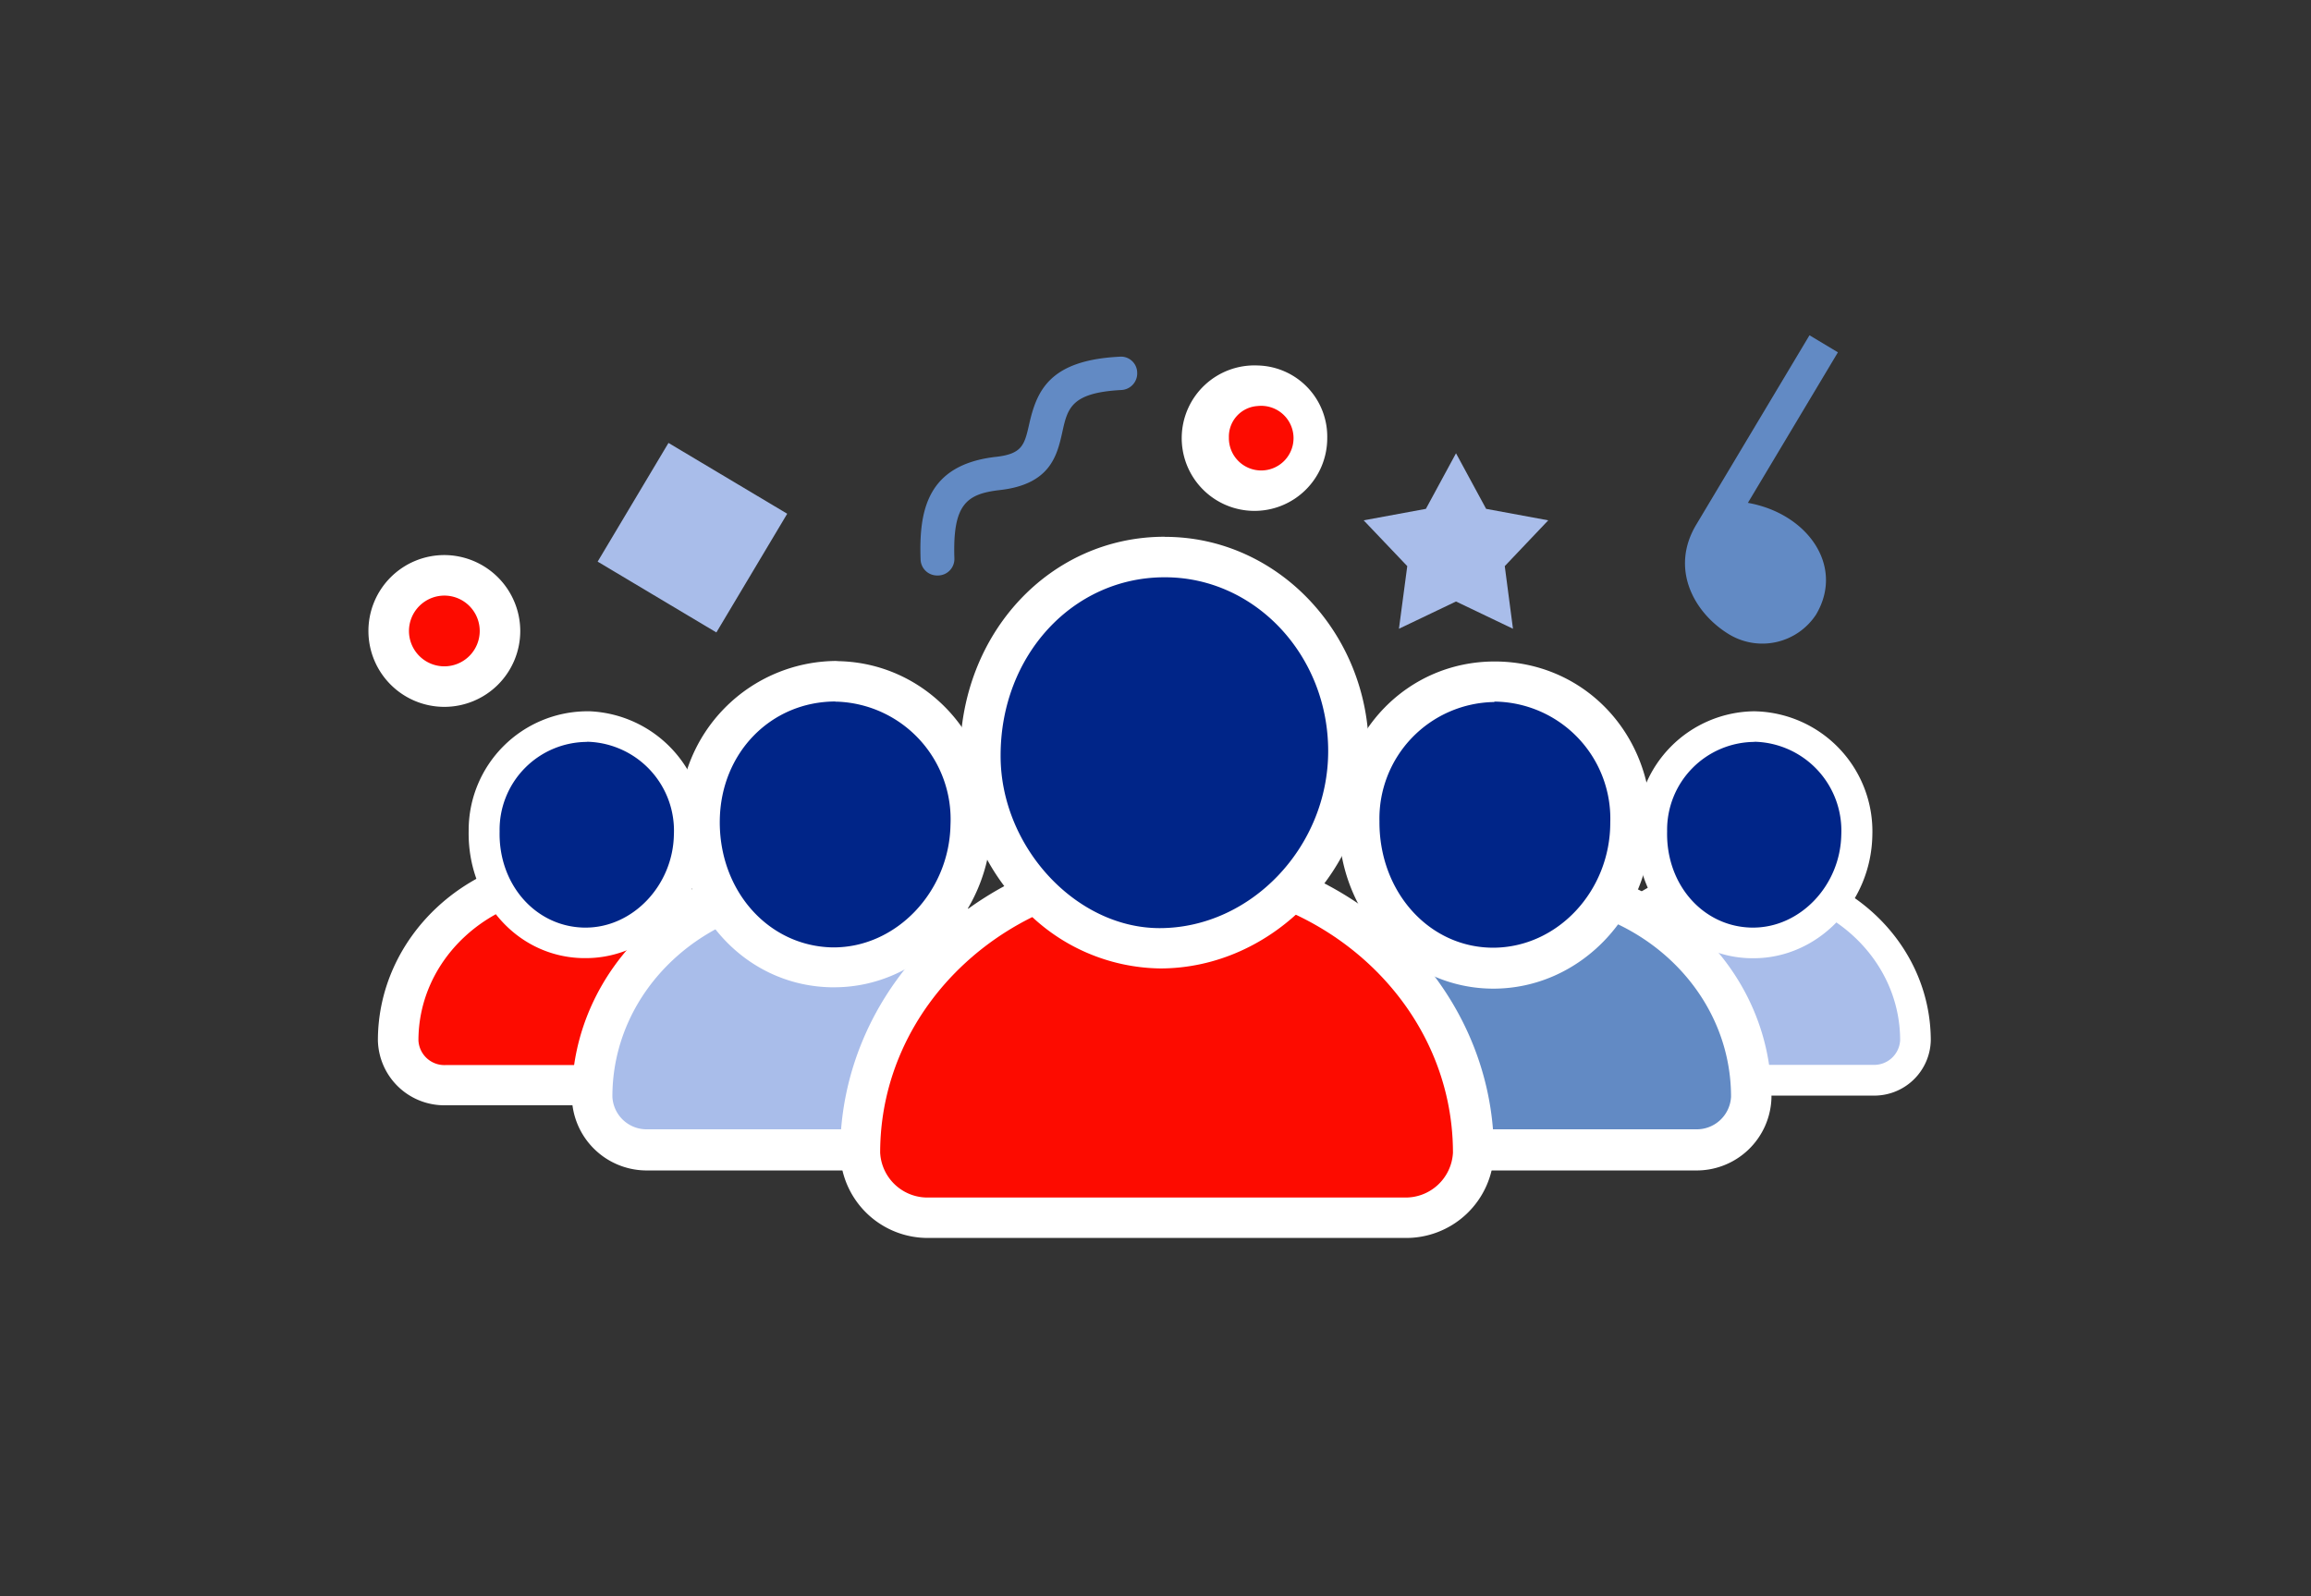
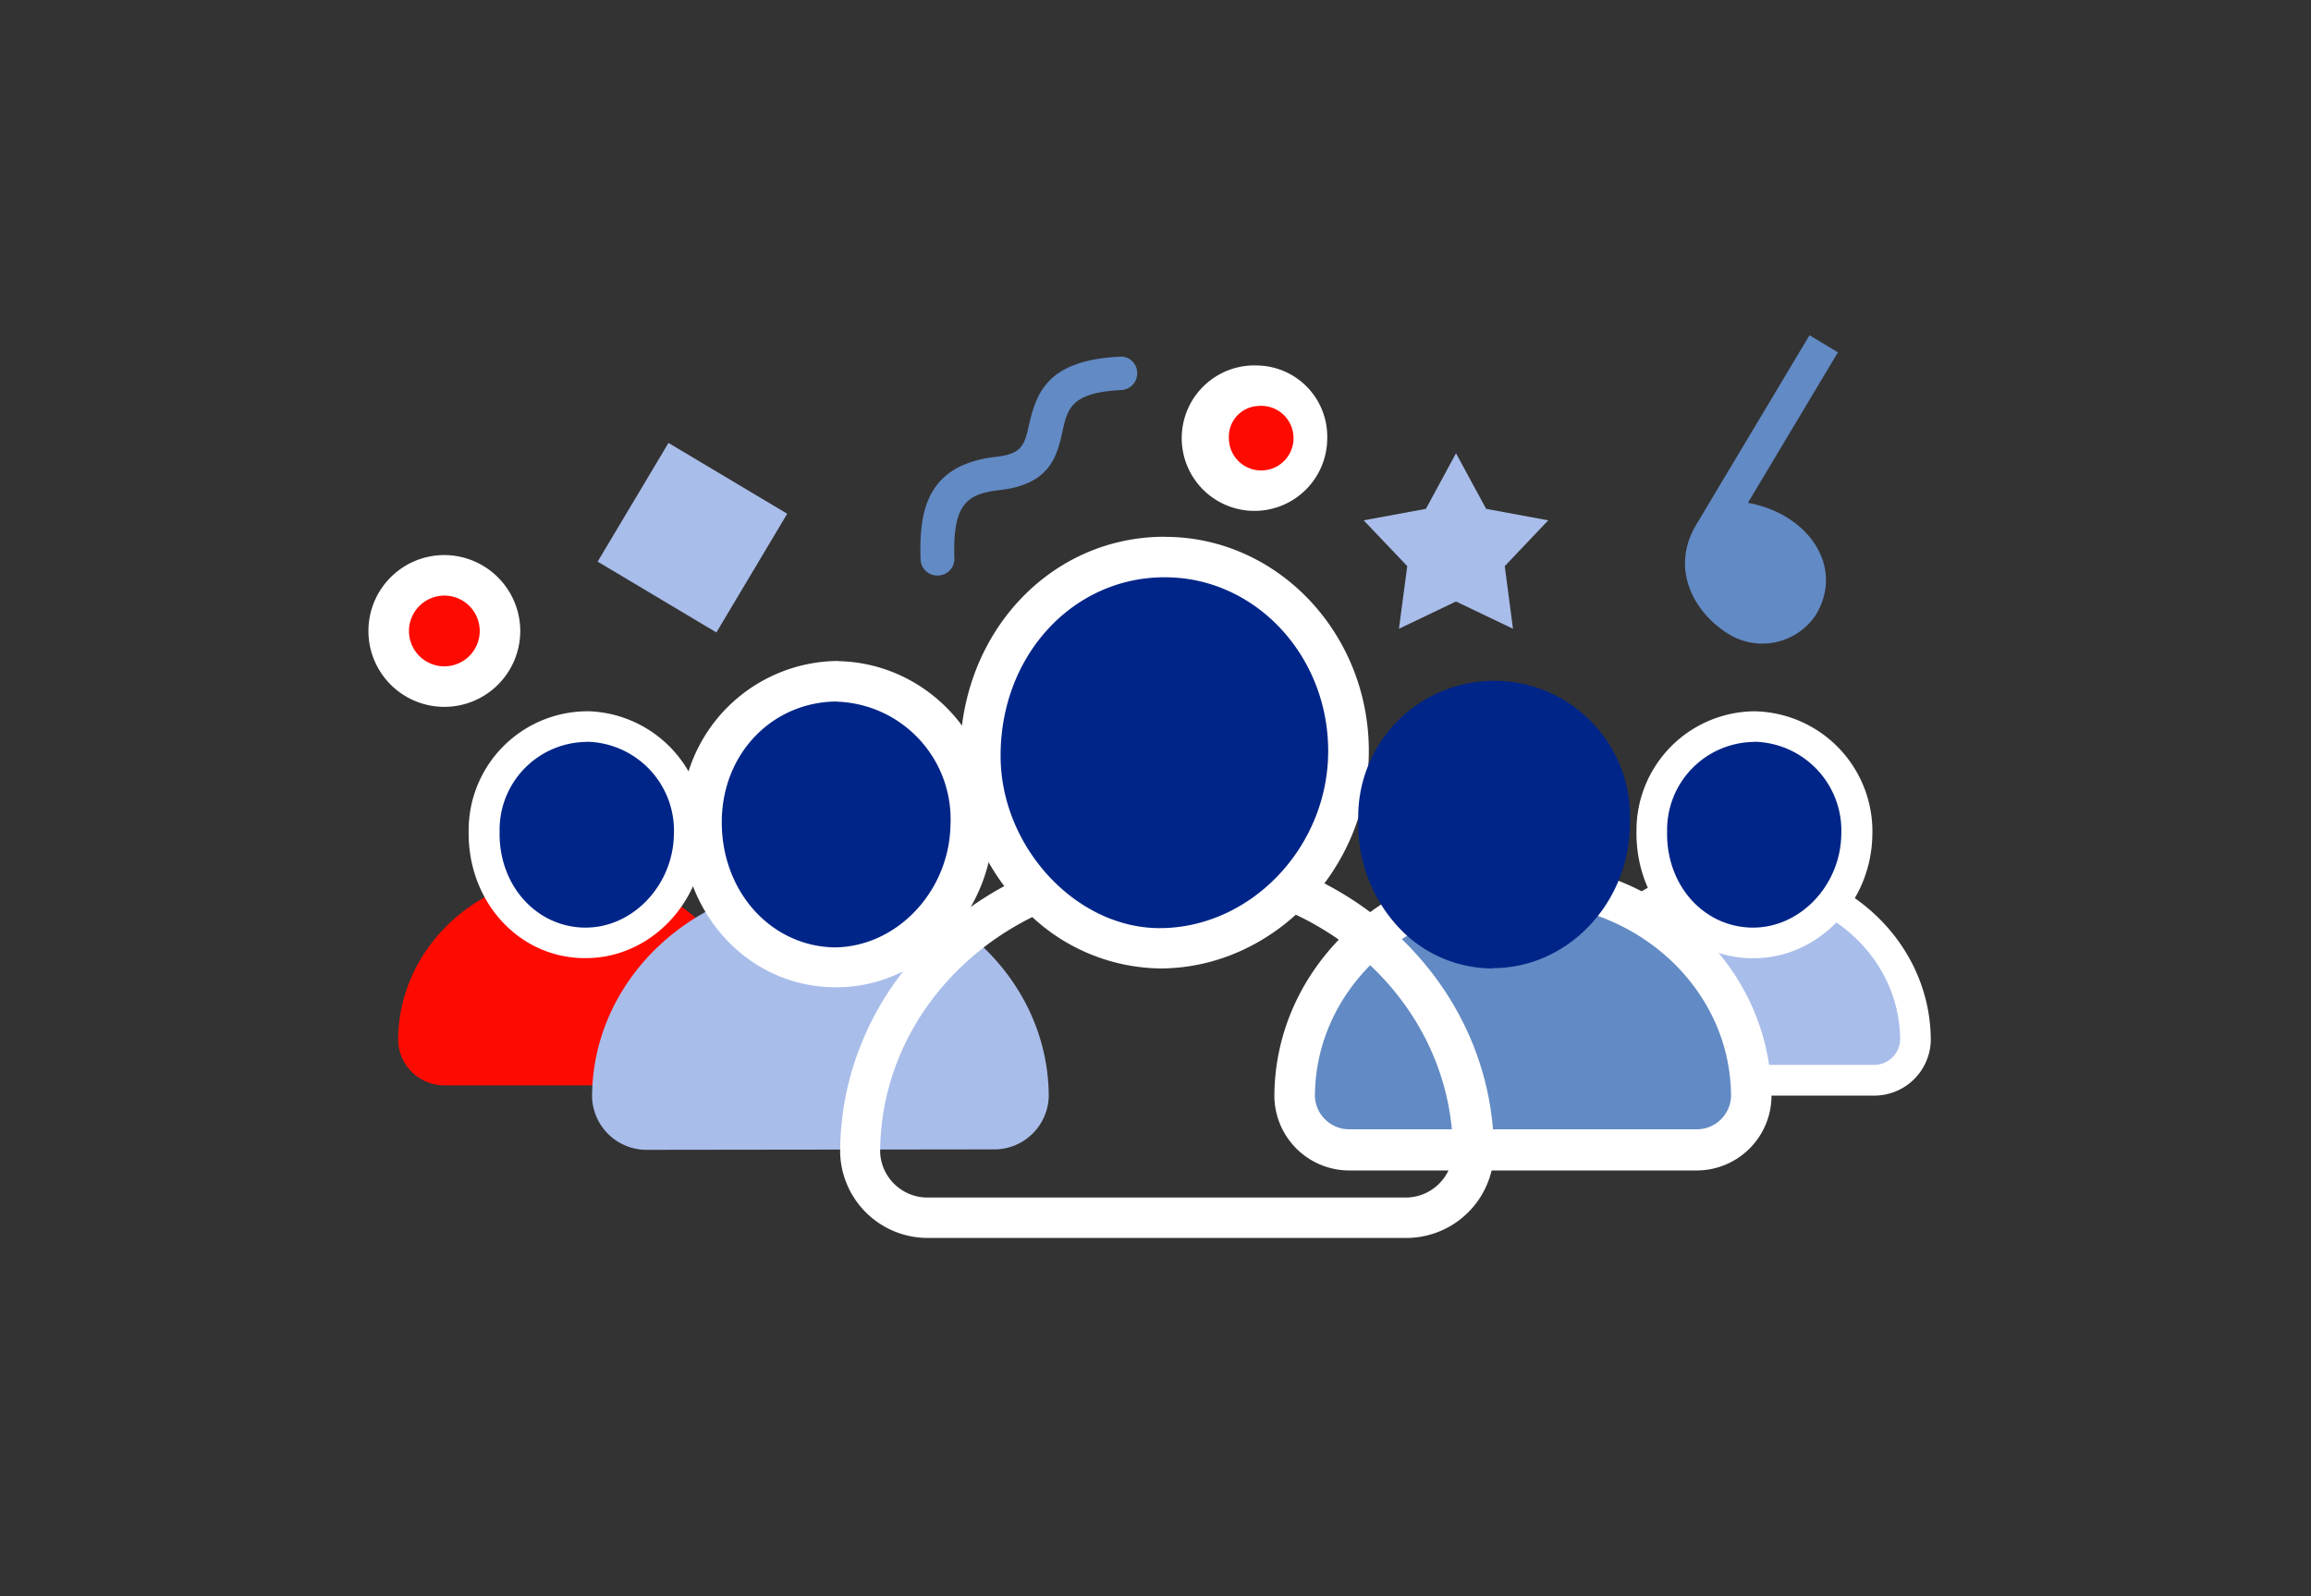
<svg xmlns="http://www.w3.org/2000/svg" id="Layer_1" data-name="Layer 1" viewBox="0 0 219.48 151.64">
  <rect x="0" y="0" width="219.48" height="151.64" fill="#333333" stroke="none" />
  <defs>
    <style>.cls-1{fill:none;}.cls-2,.cls-8{fill:#a9bdea;}.cls-3{fill:#fff;}.cls-4{fill:#002588;}.cls-5,.cls-9{fill:#fd0b00;}.cls-6,.cls-7{fill:#628ac4;}.cls-7,.cls-8,.cls-9{fill-rule:evenodd;}</style>
  </defs>
  <rect class="cls-1" width="219.48" height="151.64" />
  <path class="cls-2" d="M153.17,102.63a3.91,3.91,0,0,1-4-3.78c0-8.5,7.35-15.39,16.38-15.39s16.38,6.89,16.38,15.36a3.93,3.93,0,0,1-4,3.81Z" />
  <path class="cls-3" d="M165.54,84.91c8.24,0,14.92,6.23,14.92,13.91v0a2.47,2.47,0,0,1-2.56,2.34H153.17a2.47,2.47,0,0,1-2.56-2.34v0c0-7.68,6.69-13.91,14.93-13.91m0-2.9c-9.83,0-17.83,7.54-17.83,16.81a5.36,5.36,0,0,0,5.46,5.26H177.9a5.37,5.37,0,0,0,5.47-5.23c0-9.3-8-16.84-17.83-16.84Z" />
  <path class="cls-4" d="M166.3,89.57c-5.41-.13-9.56-4.8-9.46-10.63A9.73,9.73,0,0,1,166.6,69h.24a9.85,9.85,0,0,1,9.49,10.31c-.11,5.65-4.51,10.24-9.83,10.24Z" />
  <path class="cls-3" d="M166.6,70.47h.2a8.45,8.45,0,0,1,8.07,8.83c-.09,4.82-3.9,8.82-8.37,8.82h-.17c-4.61-.1-8.12-4.11-8-9.14a8.35,8.35,0,0,1,8.31-8.5m0-2.91h0a11.31,11.31,0,0,0-11.22,11.36c-.11,6.64,4.67,12,10.88,12.1h.24c6.1,0,11.16-5.23,11.28-11.67a11.41,11.41,0,0,0-10.91-11.78Z" />
  <path class="cls-5" d="M42.3,103.1a4.39,4.39,0,0,1-4.49-4.25C37.81,90.09,45.37,83,54.66,83s16.85,7.1,16.85,15.83A4.38,4.38,0,0,1,67,103.1Z" />
-   <path class="cls-3" d="M54.66,84.91c8.24,0,14.93,6.23,14.93,13.91v0A2.47,2.47,0,0,1,67,101.18H42.3a2.47,2.47,0,0,1-2.56-2.34v0c0-7.68,6.68-13.91,14.92-13.91m0-3.85c-10.35,0-18.77,8-18.77,17.76A6.31,6.31,0,0,0,42.3,105H67a6.32,6.32,0,0,0,6.41-6.18C73.44,89,65,81.06,54.66,81.06Z" />
  <path class="cls-4" d="M55.42,89.57c-5.4-.13-9.56-4.8-9.46-10.63A9.75,9.75,0,0,1,55.72,69H56a9.84,9.84,0,0,1,9.49,10.31c-.1,5.65-4.51,10.24-9.82,10.24Z" />
  <path class="cls-3" d="M55.72,70.47h.21A8.45,8.45,0,0,1,64,79.3c-.09,4.82-3.91,8.82-8.37,8.82h-.18c-4.6-.1-8.12-4.11-8-9.14a8.34,8.34,0,0,1,8.3-8.5m0-2.91h0A11.3,11.3,0,0,0,44.51,78.92c-.12,6.64,4.66,12,10.88,12.1h.24c6.1,0,11.15-5.23,11.27-11.67A11.4,11.4,0,0,0,56,67.57Z" />
  <path class="cls-6" d="M128.27,109.23a5.17,5.17,0,0,1-5.31-5c0-11.25,9.72-20.38,21.68-20.38s21.69,9.13,21.69,20.34a5.19,5.19,0,0,1-5.32,5Z" />
  <path class="cls-3" d="M144.64,85.78c10.91,0,19.76,8.24,19.76,18.41v0a3.26,3.26,0,0,1-3.39,3.09H128.27a3.27,3.27,0,0,1-3.39-3.09v0c0-10.17,8.85-18.41,19.76-18.41m0-3.85c-13,0-23.61,10-23.61,22.26a7.12,7.12,0,0,0,7.24,7H161a7.11,7.11,0,0,0,7.24-6.93c0-12.31-10.59-22.3-23.61-22.3Z" />
  <path class="cls-2" d="M61.54,109.23a5.18,5.18,0,0,1-5.31-5C56.23,93,66,83.85,77.91,83.85S99.6,93,99.6,104.19a5.18,5.18,0,0,1-5.31,5Z" />
-   <path class="cls-3" d="M77.91,85.78c10.92,0,19.76,8.24,19.76,18.41v0a3.25,3.25,0,0,1-3.38,3.09H61.54a3.25,3.25,0,0,1-3.38-3.09v0C58.15,94,67,85.78,77.91,85.78m0-3.85c-13,0-23.6,10-23.6,22.26a7.11,7.11,0,0,0,7.23,7H94.29a7.1,7.1,0,0,0,7.23-6.93c0-12.31-10.59-22.3-23.61-22.3Z" />
-   <path class="cls-5" d="M88.26,115.73a6.41,6.41,0,0,1-6.59-6.17c0-15.09,13.06-27.32,29.12-27.32s29.12,12.23,29.12,27.27a6.42,6.42,0,0,1-6.59,6.22Z" />
  <path class="cls-3" d="M110.79,84.17c15,0,27.2,11.34,27.2,25.34v0a4.5,4.5,0,0,1-4.67,4.25H88.26a4.5,4.5,0,0,1-4.67-4.25v0c0-14,12.18-25.34,27.2-25.34m0-3.85c-17.12,0-31,13.09-31,29.19h0v0a8.32,8.32,0,0,0,8.51,8.09h45.06a8.33,8.33,0,0,0,8.52-8.09h0v0c0-16.1-13.93-29.19-31-29.19Z" />
  <path class="cls-4" d="M110.18,90.09a16.23,16.23,0,0,1-11.45-5,18.94,18.94,0,0,1-5.59-13.29c0-10.57,7.72-18.85,17.5-18.85,9.62,0,17.44,8.28,17.44,18.44s-8.2,18.74-17.9,18.74Z" />
  <path class="cls-3" d="M110.64,54.84h0c8.55,0,15.5,7.4,15.5,16.51s-7.34,16.81-16,16.82h0c-8,0-15.14-7.78-15.11-16.41,0-9.5,6.86-16.92,15.57-16.92m0-3.85h0c-10.85,0-19.38,9.12-19.42,20.76a20.88,20.88,0,0,0,6.14,14.66A18.19,18.19,0,0,0,110.18,92C120.92,92,130,82.55,130,71.35S121.32,51,110.65,51Z" />
  <path class="cls-4" d="M141.75,92a12.19,12.19,0,0,1-8.68-3.65A14.31,14.31,0,0,1,129,78a12.91,12.91,0,1,1,25.8.17c0,7.6-5.87,13.79-13,13.8Z" />
-   <path class="cls-3" d="M141.88,66.65h.05a11.12,11.12,0,0,1,11,11.5c0,6.49-5,11.86-11.11,11.88h0c-6.09,0-10.85-5.3-10.81-12a11.07,11.07,0,0,1,10.94-11.34m0-3.85h0c-8.24,0-14.73,6.66-14.79,15.17a16.27,16.27,0,0,0,4.61,11.69,14.08,14.08,0,0,0,10.05,4.22c8.26,0,15-7.07,15-15.72s-6.48-15.32-14.8-15.36h-.06Z" />
  <path class="cls-4" d="M78.92,91.94c-7.16-.17-12.66-6.35-12.52-14.07.12-7.49,5.68-13.14,12.92-13.14h.32c7.18.16,12.69,6.16,12.56,13.64s-6,13.56-13,13.56Z" />
-   <path class="cls-3" d="M79.32,66.66h.27A11.18,11.18,0,0,1,90.27,78.35C90.16,84.73,85.11,90,79.19,90H79c-6.09-.15-10.75-5.45-10.64-12.12.11-6.4,4.88-11.24,11-11.24m0-3.85h0a15,15,0,0,0-14.85,15c-.15,8.79,6.18,15.83,14.4,16h.32c8.08,0,14.78-6.93,14.93-15.45S87.8,63,79.68,62.81Z" />
+   <path class="cls-3" d="M79.32,66.66h.27A11.18,11.18,0,0,1,90.27,78.35C90.16,84.73,85.11,90,79.19,90c-6.09-.15-10.75-5.45-10.64-12.12.11-6.4,4.88-11.24,11-11.24m0-3.85h0a15,15,0,0,0-14.85,15c-.15,8.79,6.18,15.83,14.4,16h.32c8.08,0,14.78-6.93,14.93-15.45S87.8,63,79.68,62.81Z" />
  <path class="cls-7" d="M89.09,54.67H89a1.57,1.57,0,0,1-1.57-1.53c-.16-4.62.6-9,7.16-9.74,2.51-.28,2.71-1.16,3.15-3.09.72-3.18,1.92-6.08,8.54-6.42A1.54,1.54,0,0,1,108,35.38a1.58,1.58,0,0,1-1.49,1.67c-4.78.25-5.12,1.73-5.62,4S99.72,46,95,46.55c-3.21.36-4.53,1.34-4.36,6.49A1.57,1.57,0,0,1,89.09,54.67Z" />
  <path class="cls-7" d="M171.85,31.85l2.7,1.62L166,47.77c5.65,1,9.22,6,6.47,10.62a6.1,6.1,0,0,1-8.29,1.85c-3.27-2-5.61-6.17-3.09-10.39Z" />
  <polygon class="cls-8" points="138.28 43.06 141.14 48.34 147.04 49.43 142.91 53.78 143.69 59.73 138.28 57.14 132.86 59.73 133.65 53.78 129.51 49.43 135.42 48.34 138.28 43.06" />
  <rect class="cls-2" x="59.19" y="44.51" width="13.13" height="13.13" transform="translate(-11.79 81.38) rotate(-59.18)" />
  <path class="cls-9" d="M42.2,65.23a5.29,5.29,0,1,1,5.28-5.29A5.29,5.29,0,0,1,42.2,65.23Z" />
  <path class="cls-3" d="M42.2,56.58a3.36,3.36,0,1,1-3.36,3.36,3.37,3.37,0,0,1,3.36-3.36m0-3.85a7.21,7.21,0,1,0,7.21,7.21,7.23,7.23,0,0,0-7.21-7.21Z" />
  <path class="cls-9" d="M119.46,46.6a5,5,0,1,1,4.67-5A4.84,4.84,0,0,1,119.46,46.6Z" />
  <path class="cls-3" d="M119.46,38.57a3.07,3.07,0,1,1-2.75,3,2.91,2.91,0,0,1,2.75-3m0-3.85a6.91,6.91,0,1,0,6.59,6.9,6.76,6.76,0,0,0-6.59-6.9Z" />
</svg>